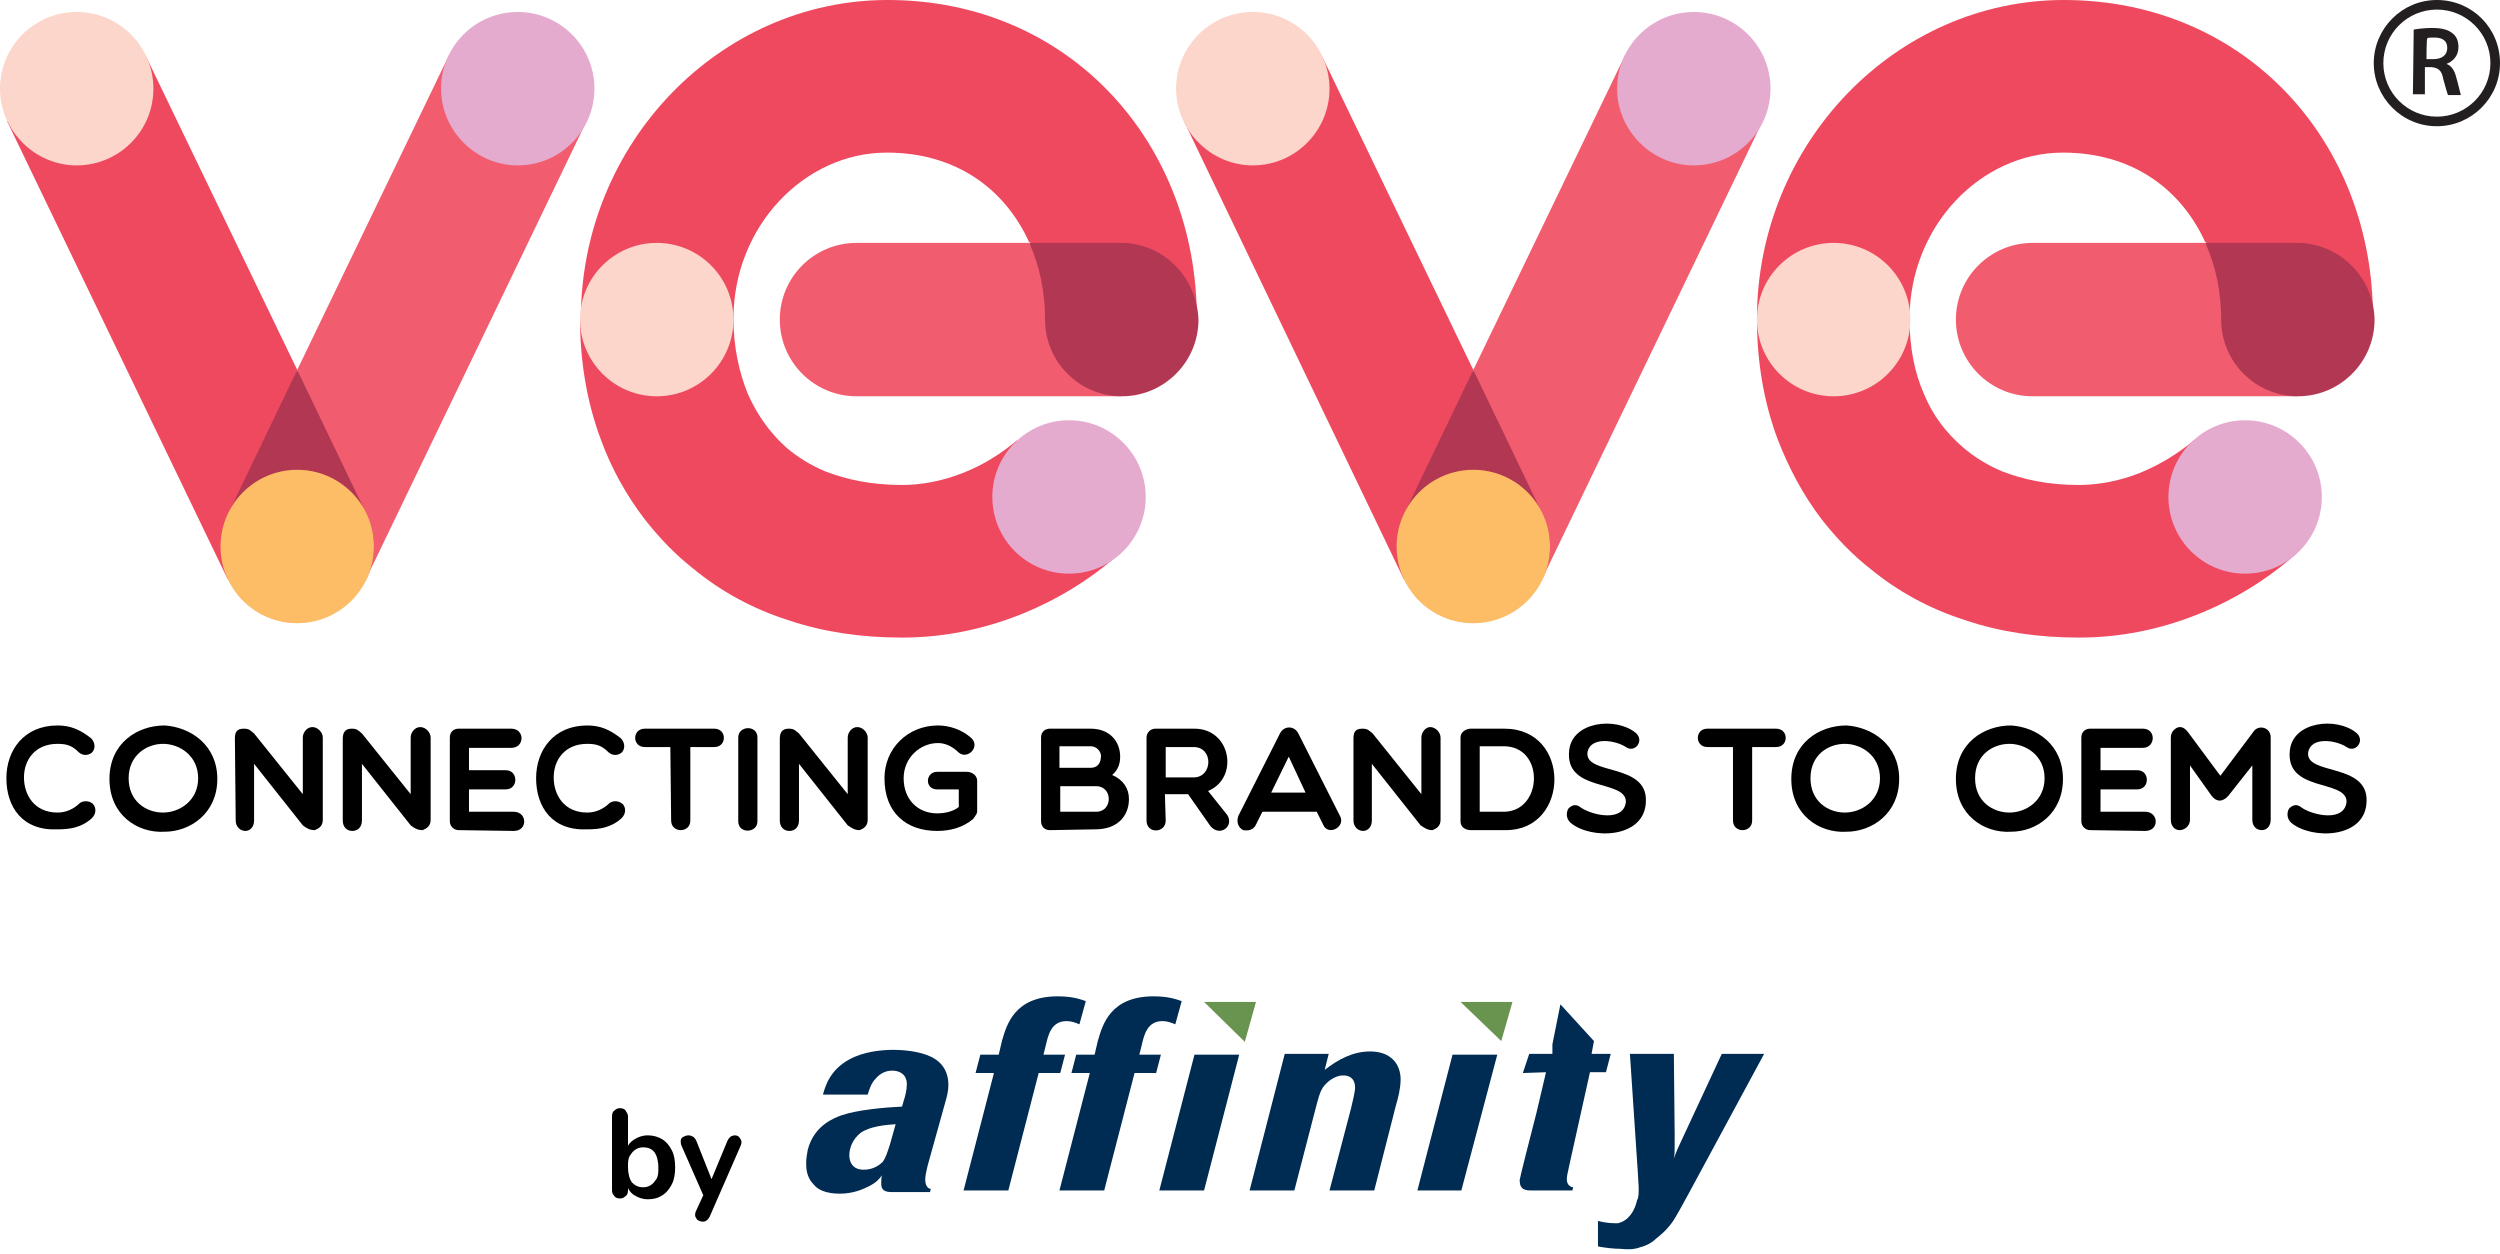
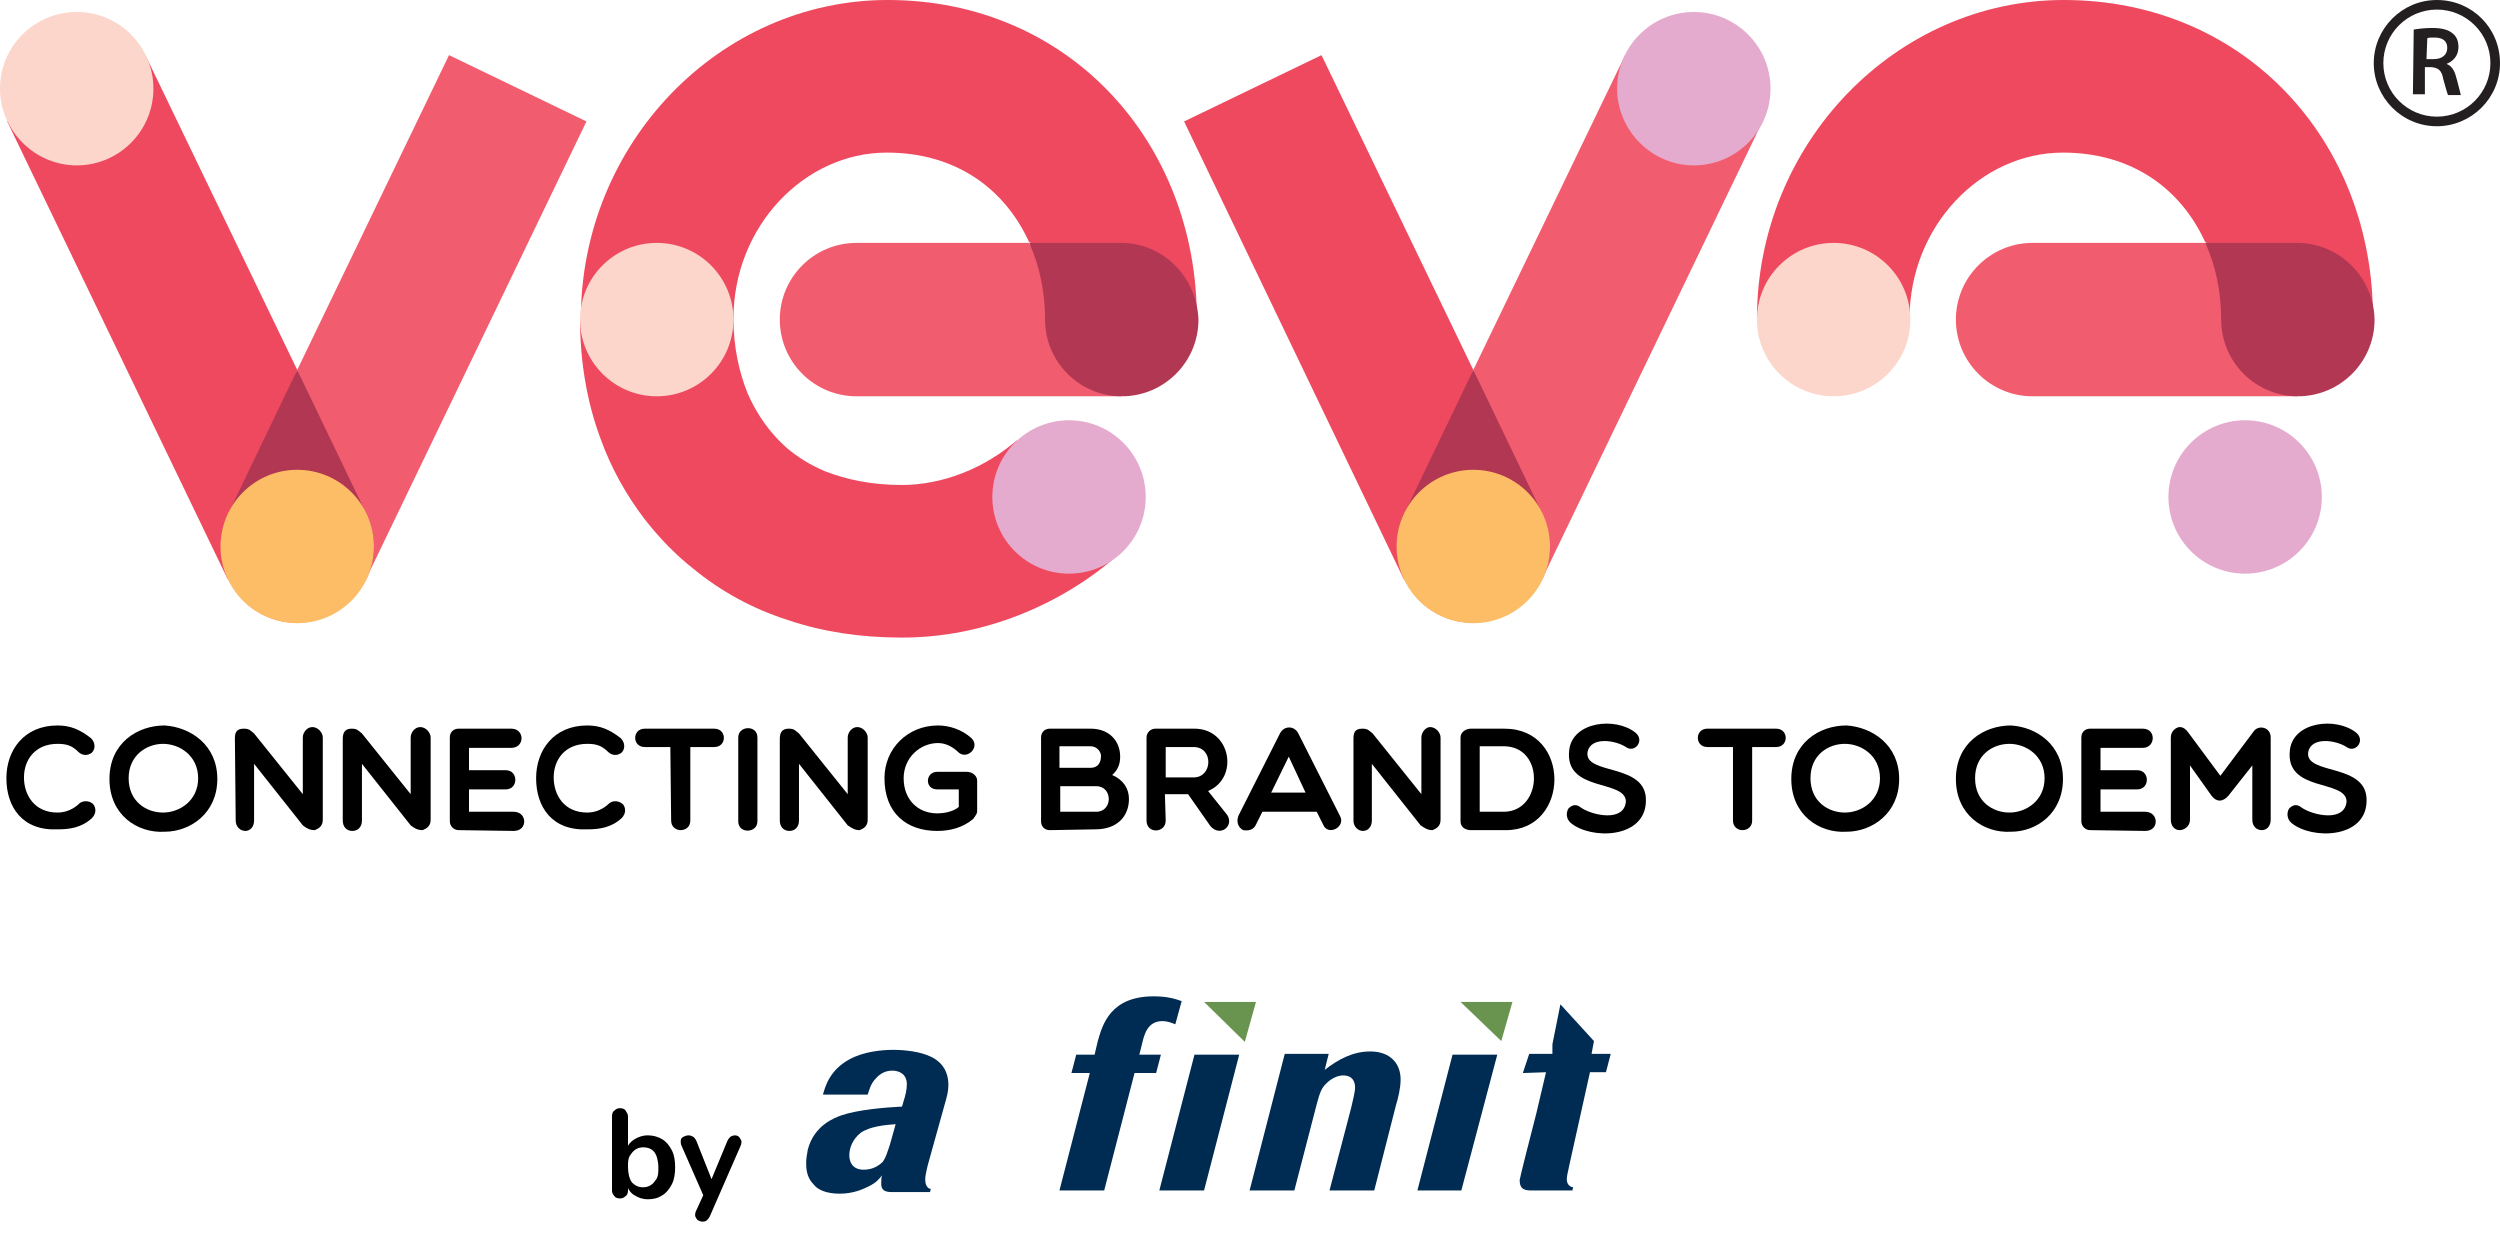
<svg xmlns="http://www.w3.org/2000/svg" version="1.1" id="Layer_2_00000058559867025542138980000008975744063676614816_" x="0px" y="0px" viewBox="0 0 312.9 156.9" style="enable-background:new 0 0 312.9 156.9;" xml:space="preserve">
  <style type="text/css"> .st0{fill:#F15D6E;} .st1{fill:#EF495F;} .st2{fill:#B23752;} .st3{fill:#FCD5CB;} .st4{fill:#FDBD67;} .st5{fill:#E5ABCE;} .st6{fill:#231F20;} .st7{enable-background:new ;} .st8{fill-rule:evenodd;clip-rule:evenodd;fill:#68944F;} .st9{fill-rule:evenodd;clip-rule:evenodd;fill:#002B52;} .st10{fill-rule:evenodd;clip-rule:evenodd;fill:#002B51;} </style>
  <g>
    <path d="M0.8,97.4c0-3.5,2.2-6.6,6.4-6.6c1.6,0,2.8,0.5,4.2,1.6c0.5,0.5,0.6,1.3,0.1,1.8c-0.5,0.4-1.2,0.4-1.7-0.1 c-0.8-0.8-1.5-1-2.6-1c-2.8,0-4.2,2-4.2,4.2s1.3,4.4,4.2,4.4c1,0,2-0.4,2.8-1.2c0.6-0.4,1.4-0.2,1.7,0.2c0.3,0.4,0.4,1.1-0.2,1.7 c-1.3,1.2-2.8,1.4-4.3,1.4C2.8,104,0.8,101,0.8,97.4L0.8,97.4z" />
    <path d="M20.6,104.1c-3.4,0.2-6.9-2.1-6.9-6.6s3.5-6.7,6.9-6.7c3.2,0.2,6.6,2.4,6.6,6.7S23.8,104.1,20.6,104.1z M20.4,93.1 c-2,0-4.3,1.4-4.3,4.3s2.2,4.3,4.3,4.3s4.4-1.5,4.4-4.3S22.5,93.1,20.4,93.1z" />
    <path d="M29.4,92.5c0-0.7,0.1-1.3,1.1-1.3c0.7,0,0.8,0.2,1.3,0.6l6.1,7.6v-7.1c0-0.6,0.5-1.3,1.2-1.3s1.3,0.7,1.3,1.3v10.3 c0,0.8-0.5,1.1-1,1.3c-0.6,0-1-0.2-1.5-0.6l-6.1-7.7v7.1c0,0.8-0.5,1.3-1.1,1.3s-1.2-0.5-1.2-1.3L29.4,92.5L29.4,92.5z" />
    <path d="M42.9,92.5c0-0.7,0.2-1.3,1.1-1.3c0.7,0,0.8,0.2,1.3,0.6l6.1,7.6v-7.1c0-0.6,0.5-1.3,1.2-1.3s1.3,0.7,1.3,1.3v10.3 c0,0.8-0.5,1.1-1,1.3c-0.6,0-1-0.2-1.5-0.6l-6.1-7.7v7.1c0,0.8-0.5,1.3-1.2,1.3s-1.2-0.5-1.2-1.3L42.9,92.5L42.9,92.5z" />
    <path d="M57.4,103.9c-0.6,0-1.1-0.5-1.1-1.1V92.3c0-0.7,0.5-1.1,1.1-1.1H64c1.7,0,1.7,2.4,0,2.4h-5.3v2.8h4.6c1.6,0,1.6,2.4,0,2.4 h-4.6v2.8h5.6c1.7,0,1.8,2.4,0,2.4L57.4,103.9L57.4,103.9z" />
    <path d="M67.1,97.4c0-3.5,2.2-6.6,6.4-6.6c1.6,0,2.8,0.5,4.2,1.6c0.5,0.5,0.6,1.3,0.1,1.8c-0.5,0.4-1.2,0.4-1.7-0.1 c-0.8-0.8-1.5-1-2.6-1c-2.8,0-4.2,2-4.2,4.2s1.3,4.4,4.2,4.4c1,0,2-0.4,2.8-1.2c0.6-0.4,1.3-0.2,1.7,0.2c0.3,0.4,0.4,1.1-0.2,1.7 c-1.3,1.2-2.8,1.4-4.3,1.4C69.1,104,67.1,101,67.1,97.4L67.1,97.4z" />
    <path d="M83.9,93.5h-3.2c-1.6,0-1.6-2.3,0-2.3h8.7c1.6,0,1.6,2.3,0,2.3h-3v9.2c0,1.6-2.4,1.6-2.4,0L83.9,93.5L83.9,93.5z" />
    <path d="M92.4,92.3c0-1.5,2.4-1.6,2.4,0v10.5c0,1.5-2.4,1.6-2.4,0V92.3z" />
    <path d="M97.6,92.5c0-0.7,0.2-1.3,1.1-1.3c0.7,0,0.8,0.2,1.3,0.6l6.1,7.6v-7.1c0-0.6,0.5-1.3,1.2-1.3s1.3,0.7,1.3,1.3v10.3 c0,0.8-0.5,1.1-1,1.3c-0.6,0-0.9-0.2-1.5-0.6l-6.1-7.7v7.1c0,0.8-0.5,1.3-1.2,1.3s-1.2-0.5-1.2-1.3L97.6,92.5L97.6,92.5z" />
    <path d="M121.8,102.5c-1.3,1.1-2.9,1.5-4.5,1.5c-3.8,0-6.6-2.2-6.6-6.6c0-3.7,2.9-6.6,6.7-6.6c1.4,0,3,0.5,4.2,1.6 c1.1,1.1-0.5,2.7-1.6,1.8c-0.7-0.7-1.6-1.2-2.6-1.2c-2.2,0-4.3,1.8-4.3,4.4c0,2.7,1.8,4.4,4.2,4.4c1.1,0,2.1-0.3,2.7-0.8v-2.2h-2.7 c-1.6,0-1.5-2.2,0-2.2h3.7c0.7,0,1.3,0.5,1.3,1.1v3.9C122.3,101.8,122.1,102.1,121.8,102.5L121.8,102.5z" />
    <path d="M131.4,103.9c-0.7,0-1.1-0.5-1.1-1.1V92.3c0-0.7,0.5-1.1,1.1-1.1h5.1c2.4,0,3.7,1.6,3.7,3.5c0,0.8-0.2,1.6-1,2.3 c1.4,0.6,2.1,1.7,2.1,3c0,2.1-1.4,3.8-4.2,3.8L131.4,103.9L131.4,103.9z M136.5,93.4h-3.9v2.7h3.9c0.8,0,1.3-0.5,1.3-1.5 C137.8,94.1,137.3,93.4,136.5,93.4z M132.7,101.6h4.5c2.1,0,2.1-3.2,0-3.2h-4.5V101.6z" />
    <path d="M145.9,102.7c0,1.6-2.4,1.7-2.4,0V92.3c0-0.6,0.5-1.1,1.1-1.1h4.9c4.6,0,5.6,6.2,1.7,7.8l2.4,3c0.9,1.4-0.9,2.8-2.1,1.4 l-2.8-4h-2.9L145.9,102.7L145.9,102.7z M145.9,97.3h3.5c2.4,0,2.5-3.8,0-3.8h-3.5V97.3z" />
    <path d="M155.6,103.9c-0.6-0.3-0.9-1-0.6-1.8l5.2-10.3c0.5-1,1.8-1,2.3,0l5.2,10.3c0.8,1.4-1.5,2.6-2.1,1.1l-0.8-1.6H158l-0.8,1.6 C156.9,103.9,156.2,104,155.6,103.9L155.6,103.9z M163.4,99.2l-2.1-4.5l-2.2,4.5H163.4z" />
    <path d="M169.4,92.5c0-0.7,0.1-1.3,1.1-1.3c0.7,0,0.8,0.2,1.3,0.6l6.1,7.6v-7.1c0-0.6,0.5-1.3,1.1-1.3c0.7,0,1.3,0.7,1.3,1.3v10.3 c0,0.8-0.5,1.1-1,1.3c-0.6,0-0.9-0.2-1.5-0.6l-6.1-7.7v7.1c0,0.8-0.5,1.3-1.1,1.3s-1.2-0.5-1.2-1.3L169.4,92.5L169.4,92.5z" />
    <path d="M184.1,103.9c-0.6,0-1.3-0.3-1.3-1.1V92.3c0-0.7,0.7-1.1,1.3-1.1h4.2c8.4,0,8.2,12.7,0.2,12.7H184.1L184.1,103.9z M185.2,93.4v8.2h3c4.9,0,5.2-8.2,0-8.2H185.2z" />
    <path d="M196.4,93.9c0.4-3.6,5.8-4.2,8.3-2.2c1.2,1-0.1,2.6-1.2,1.8c-1.4-0.9-4.4-1.3-4.8,0.6c-0.5,3,7.5,1.3,7.3,6.2 c-0.1,4.7-6.9,4.8-9.4,2.7c-0.6-0.5-0.6-1.3-0.3-1.8c0.5-0.5,1-0.6,1.6-0.1c1.5,1,5.4,1.8,5.6-0.8 C203.4,97.5,195.8,99.2,196.4,93.9L196.4,93.9z" />
    <path d="M216.9,93.5h-3.2c-1.6,0-1.6-2.3,0-2.3h8.6c1.6,0,1.6,2.3,0,2.3h-3v9.2c0,1.6-2.4,1.6-2.4,0L216.9,93.5L216.9,93.5z" />
    <path d="M231.1,104.1c-3.4,0.2-6.9-2.1-6.9-6.6s3.5-6.7,6.9-6.7c3.2,0.2,6.6,2.4,6.6,6.7S234.3,104.1,231.1,104.1z M230.9,93.1 c-2.1,0-4.3,1.4-4.3,4.3s2.2,4.3,4.3,4.3s4.4-1.5,4.4-4.3S233,93.1,230.9,93.1z" />
    <path d="M251.7,104.1c-3.4,0.2-6.9-2.1-6.9-6.6s3.5-6.7,6.9-6.7c3.2,0.2,6.5,2.4,6.5,6.7S254.9,104.1,251.7,104.1L251.7,104.1z M251.5,93.1c-2.1,0-4.3,1.4-4.3,4.3s2.2,4.3,4.3,4.3s4.4-1.5,4.4-4.3S253.6,93.1,251.5,93.1z" />
    <path d="M261.6,103.9c-0.6,0-1.1-0.5-1.1-1.1V92.3c0-0.7,0.5-1.1,1.1-1.1h6.6c1.7,0,1.6,2.4,0,2.4h-5.3v2.8h4.6 c1.6,0,1.6,2.4,0,2.4h-4.6v2.8h5.6c1.7,0,1.8,2.4,0,2.4L261.6,103.9L261.6,103.9z" />
    <path d="M274.1,95.8v6.8c0,0.8-0.7,1.3-1.3,1.3c-0.6,0-1.1-0.5-1.1-1.3V92.3c0-0.9,0.8-1.3,1.1-1.3c0.5,0,0.8,0.3,1.1,0.7l4,5.4 l4.2-5.6c0.6-0.8,2.1-0.5,2.1,0.8v10.3c0,0.8-0.5,1.3-1.1,1.3c-0.7,0-1.2-0.5-1.2-1.3v-6.8l-3,3.8c-0.7,0.8-1.5,0.8-2.1,0 L274.1,95.8L274.1,95.8z" />
    <path d="M286.6,93.9c0.4-3.6,5.8-4.2,8.3-2.2c1.2,1-0.1,2.6-1.2,1.8c-1.4-0.9-4.4-1.3-4.8,0.6c-0.5,3,7.5,1.3,7.3,6.2 c-0.1,4.7-6.9,4.8-9.4,2.7c-0.6-0.5-0.6-1.3-0.3-1.8c0.5-0.5,1-0.6,1.6-0.1c1.5,1,5.4,1.8,5.6-0.8C293.6,97.5,286,99.2,286.6,93.9 L286.6,93.9z" />
  </g>
  <g>
    <polygon class="st0" points="45.8,72.5 73.4,15.2 56.2,6.9 37.2,46.3 " />
    <polygon class="st1" points="37.2,46.3 18.2,6.9 0.9,15.2 28.5,72.5 " />
    <path class="st2" d="M37.2,46.3l8.6,17.9c4.4,9.1-6.6,17.8-14.5,11.7c-3.4-2.7-4.7-7.5-2.7-11.7L37.2,46.3" />
    <path class="st3" d="M0,11.1c0-5.3,4.3-9.6,9.6-9.6s9.6,4.3,9.6,9.6s-4.3,9.6-9.6,9.6S0,16.3,0,11.1L0,11.1z" />
    <circle class="st4" cx="37.2" cy="68.4" r="9.6" />
-     <path class="st5" d="M55.2,11.1c0-5.3,4.3-9.6,9.6-9.6s9.6,4.3,9.6,9.6s-4.3,9.6-9.6,9.6S55.2,16.3,55.2,11.1L55.2,11.1z" />
    <path class="st1" d="M91.8,39.9L91.8,39.9c0,3.5,0.7,6.7,1.8,9.4c1.2,2.7,2.8,4.9,4.8,6.7c1.4,1.2,3,2.2,4.9,3 c2.6,1,5.7,1.7,9.6,1.7l0,0c2.4,0,5.1-0.5,7.6-1.5c2.6-1,4.9-2.5,6.8-4.1l12.8,14.2c-3.7,3.3-8,5.9-12.6,7.7 c-4.6,1.8-9.5,2.8-14.6,2.8l0,0c-5.1,0-9.9-0.7-14.3-2.2c-4.4-1.4-8.4-3.6-11.8-6.4c-2.3-1.8-4.3-3.9-6.1-6.2 c-2.3-3-4.2-6.4-5.5-10c-1.8-4.8-2.6-9.9-2.6-15.1L91.8,39.9L91.8,39.9z" />
    <path class="st1" d="M111.1,0L111.1,0c-21,0-38.4,17.9-38.4,39.9h19.1c0-11.6,8.9-20.8,19.2-20.8c8.5,0,14.7,4.4,17.8,11.2l21,9.6 C149.8,17.7,133.7,0,111.1,0" />
    <path class="st3" d="M82.2,30.4c-5.3,0-9.6,4.3-9.6,9.6l0,0c0,5.3,4.3,9.6,9.6,9.6s9.6-4.3,9.6-9.6S87.5,30.4,82.2,30.4" />
    <path class="st0" d="M128.8,30.4h-21.6c-5.3,0-9.6,4.3-9.6,9.6s4.3,9.6,9.6,9.6h33.1L128.8,30.4L128.8,30.4z" />
    <path class="st2" d="M140.3,30.4h-11.5c0,0,0.1,0.1,0.1,0.2c1.2,2.7,1.9,5.9,1.9,9.4c0,5.3,4.3,9.6,9.6,9.6l0,0 c5.3,0,9.6-4.3,9.6-9.6l0,0C149.8,34.7,145.6,30.4,140.3,30.4" />
    <path class="st5" d="M124.2,62.2c0-5.3,4.3-9.6,9.6-9.6s9.6,4.3,9.6,9.6s-4.3,9.6-9.6,9.6S124.2,67.5,124.2,62.2L124.2,62.2z" />
    <polygon class="st0" points="193,72.5 220.6,15.2 203.4,6.9 184.4,46.3 " />
    <polygon class="st1" points="184.4,46.3 165.4,6.9 148.2,15.2 175.7,72.5 " />
    <path class="st2" d="M184.4,46.3l8.6,17.9c4.4,9.1-6.6,17.8-14.5,11.7c-3.4-2.7-4.7-7.5-2.7-11.7L184.4,46.3" />
-     <path class="st3" d="M147.2,11.1c0-5.3,4.3-9.6,9.6-9.6s9.6,4.3,9.6,9.6s-4.3,9.6-9.6,9.6S147.2,16.3,147.2,11.1L147.2,11.1z" />
    <path class="st4" d="M174.8,68.4c0-5.3,4.3-9.6,9.6-9.6s9.6,4.3,9.6,9.6s-4.3,9.6-9.6,9.6S174.8,73.7,174.8,68.4L174.8,68.4z" />
    <path class="st5" d="M202.4,11.1c0-5.3,4.3-9.6,9.6-9.6s9.6,4.3,9.6,9.6s-4.3,9.6-9.6,9.6S202.4,16.3,202.4,11.1L202.4,11.1z" />
-     <path class="st1" d="M239,39.9L239,39.9c0,3.5,0.6,6.7,1.8,9.4c1.1,2.7,2.8,4.9,4.9,6.7c1.4,1.2,3,2.2,4.9,3c2.6,1,5.7,1.7,9.6,1.7 l0,0c2.4,0,5.1-0.5,7.6-1.5s4.9-2.5,6.8-4.1l12.8,14.2c-3.7,3.3-8,5.9-12.6,7.7c-4.6,1.8-9.5,2.8-14.6,2.8l0,0 c-5.1,0-9.9-0.7-14.3-2.2c-4.4-1.4-8.4-3.6-11.8-6.4c-2.3-1.8-4.3-3.9-6.1-6.2c-2.3-3-4.1-6.4-5.5-10c-1.8-4.8-2.6-9.9-2.6-15.1 L239,39.9L239,39.9z" />
    <path class="st1" d="M258.3,0L258.3,0c-21,0-38.4,17.9-38.4,39.9H239c0-11.6,8.9-20.8,19.2-20.8c8.5,0,14.7,4.4,17.8,11.2l21,9.6 C297.1,17.7,281,0,258.3,0" />
    <path class="st3" d="M229.5,30.4c-5.3,0-9.6,4.3-9.6,9.6l0,0c0,5.3,4.3,9.6,9.6,9.6s9.6-4.3,9.6-9.6S234.8,30.4,229.5,30.4" />
    <path class="st0" d="M276,30.4h-21.6c-5.3,0-9.6,4.3-9.6,9.6s4.3,9.6,9.6,9.6h33.1L276,30.4L276,30.4z" />
    <path class="st2" d="M287.5,30.4H276c0,0,0,0.1,0.1,0.2c1.2,2.7,1.9,5.9,1.9,9.4c0,5.3,4.3,9.6,9.6,9.6l0,0c5.3,0,9.6-4.3,9.6-9.6 l0,0C297.1,34.7,292.8,30.4,287.5,30.4" />
    <path class="st5" d="M271.4,62.2c0-5.3,4.3-9.6,9.6-9.6s9.6,4.3,9.6,9.6s-4.3,9.6-9.6,9.6S271.4,67.5,271.4,62.2L271.4,62.2z" />
  </g>
  <g>
-     <path class="st6" d="M302.1,3.7c0.6-0.1,1.4-0.2,2.3-0.2c1.2,0,2,0.2,2.6,0.7c0.5,0.4,0.7,1,0.7,1.7c0,1.1-0.7,1.8-1.5,2.1l0,0 c0.6,0.2,1,0.8,1.2,1.6c0.3,1,0.5,2,0.6,2.3h-1.6c-0.1-0.2-0.3-0.9-0.6-2c-0.2-1.1-0.6-1.4-1.5-1.5h-0.8v3.4H302L302.1,3.7 L302.1,3.7z M303.7,7.4h0.9c1,0,1.7-0.5,1.7-1.4s-0.6-1.3-1.6-1.3c-0.5,0-0.8,0-0.9,0.1C303.7,4.8,303.7,7.4,303.7,7.4z" />
+     <path class="st6" d="M302.1,3.7c0.6-0.1,1.4-0.2,2.3-0.2c1.2,0,2,0.2,2.6,0.7c0.5,0.4,0.7,1,0.7,1.7c0,1.1-0.7,1.8-1.5,2.1l0,0 c0.6,0.2,1,0.8,1.2,1.6c0.3,1,0.5,2,0.6,2.3h-1.6c-0.1-0.2-0.3-0.9-0.6-2c-0.2-1.1-0.6-1.4-1.5-1.5h-0.8v3.4H302L302.1,3.7 L302.1,3.7z M303.7,7.4h0.9c1,0,1.7-0.5,1.7-1.4s-0.6-1.3-1.6-1.3c-0.5,0-0.8,0-0.9,0.1z" />
    <path class="st6" d="M305,15.8c-4.4,0-7.9-3.6-7.9-7.9S300.6,0,305,0s7.9,3.5,7.9,7.9S309.3,15.8,305,15.8z M305,1.2 c-3.7,0-6.7,3-6.7,6.7s3,6.7,6.7,6.7s6.7-3,6.7-6.7S308.7,1.2,305,1.2z" />
  </g>
  <g class="st7">
    <path d="M81.1,150.1c-0.7,0-1.2-0.2-1.7-0.5s-0.8-0.8-1-1.3l0.2-0.4v1.1c0,0.3-0.1,0.6-0.3,0.7c-0.2,0.2-0.4,0.3-0.7,0.3 c-0.3,0-0.6-0.1-0.7-0.3c-0.2-0.2-0.3-0.4-0.3-0.7v-9.3c0-0.3,0.1-0.6,0.3-0.7c0.2-0.2,0.4-0.3,0.7-0.3s0.6,0.1,0.7,0.3 s0.3,0.4,0.3,0.7v4.1h-0.2c0.2-0.5,0.5-0.9,1-1.2s1-0.5,1.7-0.5s1.3,0.2,1.8,0.5s0.9,0.8,1.2,1.4c0.3,0.6,0.4,1.3,0.4,2.1 s-0.1,1.5-0.4,2.1s-0.7,1.1-1.2,1.4C82.3,150,81.7,150.1,81.1,150.1z M80.5,148.6c0.4,0,0.7-0.1,1-0.3s0.5-0.5,0.7-0.8 c0.2-0.4,0.2-0.8,0.2-1.4c0-0.8-0.2-1.5-0.5-1.9s-0.8-0.6-1.4-0.6c-0.4,0-0.7,0.1-1,0.3s-0.5,0.5-0.7,0.8c-0.2,0.4-0.2,0.8-0.2,1.4 c0,0.8,0.2,1.5,0.5,1.9C79.5,148.4,79.9,148.6,80.5,148.6z" />
    <path d="M87.9,152.9c-0.2,0-0.4-0.1-0.6-0.2c-0.1-0.1-0.2-0.3-0.3-0.5c0-0.2,0-0.4,0.1-0.6l1.1-2.4v0.8l-2.9-6.6 c-0.1-0.2-0.1-0.4-0.1-0.6c0-0.2,0.1-0.4,0.3-0.5c0.2-0.1,0.4-0.2,0.7-0.2c0.2,0,0.4,0.1,0.6,0.2c0.1,0.1,0.3,0.3,0.4,0.6l2.1,5.3 h-0.5l2.2-5.3c0.1-0.3,0.3-0.5,0.4-0.6s0.4-0.2,0.6-0.2s0.4,0.1,0.5,0.2c0.1,0.1,0.2,0.3,0.3,0.5c0,0.2,0,0.4-0.1,0.6l-3.8,8.7 c-0.1,0.3-0.3,0.5-0.4,0.6C88.3,152.9,88.1,152.9,87.9,152.9z" />
  </g>
  <g>
    <polygon class="st8" points="157.2,125.4 155.8,130.4 150.7,125.4 157.2,125.4 " />
    <polygon class="st8" points="189.3,125.4 187.9,130.3 182.8,125.4 189.3,125.4 " />
-     <path class="st9" d="M205,150c0.1-0.4,0.1-0.8,0.1-1.2c0-0.6-0.1-1.5-0.1-1.9l-1-15h5.5l0.1,10v1.8c0,0.4,0,0.8-0.1,1.3 c0.4-1.1,0.5-1.3,1.3-3l4.7-10.1h5.3l-9.4,17.4c-1.7,3.1-1.9,3.5-2.6,4.3c-0.5,0.6-1,1-1.5,1.4c-0.5,0.5-1.2,0.9-2,1.1 c-0.8,0.3-1.6,0.3-2.5,0.2c-0.7,0-1.8-0.1-2.8-0.3v-3.2c0.3,0.1,1.2,0.3,2.1,0.3c0.1,0,0.3,0,0.4,0c1.3-0.3,2.1-1.5,2.4-2.9 L205,150L205,150z" />
    <path class="st9" d="M142,134.3l-3.8,14.7h-5.6l3.8-14.7h-2.3l0.6-2.3h2.3l0.4-1.7c0.6-2.1,1.6-5.6,7-5.6c1.9,0,2.9,0.4,3.5,0.6 l-0.8,2.9c-0.5-0.2-1-0.4-1.6-0.4c-1.9,0-2.3,1.7-2.6,3l-0.3,1.2h2.7l-0.6,2.3H142L142,134.3z" />
    <polygon class="st10" points="155.1,132 150.7,149 145.1,149 149.5,132 155.1,132 " />
    <path class="st9" d="M174.7,138.4L172,149h-5.6l2.7-10.3c0.2-0.9,0.5-2,0.5-2.6c0-0.7-0.3-1.5-1.5-1.5c-0.7,0-1.5,0.4-2.1,1 c-0.6,0.6-0.8,1.1-1.2,2.6L162,149h-5.6l4.4-17.1h5.5l-0.5,2c1.7-1.3,3.5-2.3,5.7-2.3c2.6,0,3.8,1.6,3.8,3.5 C175.3,136.2,175,137.4,174.7,138.4L174.7,138.4L174.7,138.4z" />
    <polygon class="st9" points="187.4,132 182.9,149 177.4,149 181.8,132 187.4,132 " />
    <path class="st9" d="M116.5,148.8l-0.1,0.4h-4.7c-0.8,0-1.5-0.1-1.4-1.3c0-0.2,0-0.5,0.1-0.8c-0.4,0.5-0.7,0.9-1.7,1.4 c-0.8,0.4-2,0.9-3.6,0.9c-1.7,0-2.8-0.5-3.3-1.2c-0.9-0.9-0.9-2.1-0.9-2.7c0-0.5,0.1-1,0.2-1.6c0.8-3.1,3.4-4,4.2-4.3 c2-0.7,5.5-1,7.6-1.1l0.2-0.7c0.2-0.6,0.4-1.4,0.4-2.1c0-1.3-1-1.7-1.8-1.7c-0.8,0-1.5,0.3-2.1,1c-0.6,0.6-0.8,1.4-1,2H103 c0.3-1.1,0.9-3.1,3.3-4.4c1.8-1,4.1-1.2,5.5-1.2c1.4,0,3.4,0.2,4.8,0.9c1,0.5,2.1,1.5,2.1,3.5c0,0.8-0.2,1.5-0.4,2.2l-2.2,7.9 c-0.1,0.5-0.3,1.2-0.3,1.7C115.8,148.6,116.3,148.8,116.5,148.8L116.5,148.8L116.5,148.8z M111.4,143.2l0.7-2.5 c-1.4,0.1-3.3,0.3-4.4,1.1c-1,0.8-1.4,1.9-1.4,2.8c0,0.7,0.3,1.8,1.8,1.8c1,0,1.8-0.4,2.4-1C110.9,144.8,111,144.4,111.4,143.2 L111.4,143.2L111.4,143.2z" />
    <path class="st9" d="M194.3,130.7l1-5l4.2,4.6l-0.3,1.6l2.4,0l-0.6,2.3l-2,0l-2.6,11.7c-0.1,0.6-0.3,1.2-0.3,1.7c0,0.8,0.6,1,0.8,1 l-0.1,0.4l-3.7,0c-0.1,0-0.1,0-0.2,0l-1.2,0c-0.8,0-1.5-0.1-1.5-1.3c0-0.2,1.4-5.7,2.1-8.4l1.2-5.1l-2.9,0.1l0.8-2.4l2.9,0 L194.3,130.7L194.3,130.7z" />
-     <path class="st9" d="M130,134.3l-3.8,14.7h-5.6l3.8-14.7h-2.3l0.6-2.3h2.3l0.4-1.7c0.6-2.1,1.6-5.6,7-5.6c1.9,0,2.9,0.4,3.5,0.6 l-0.8,2.9c-0.5-0.2-1-0.4-1.6-0.4c-1.9,0-2.3,1.7-2.6,3l-0.3,1.2h2.7l-0.6,2.3H130L130,134.3z" />
  </g>
</svg>